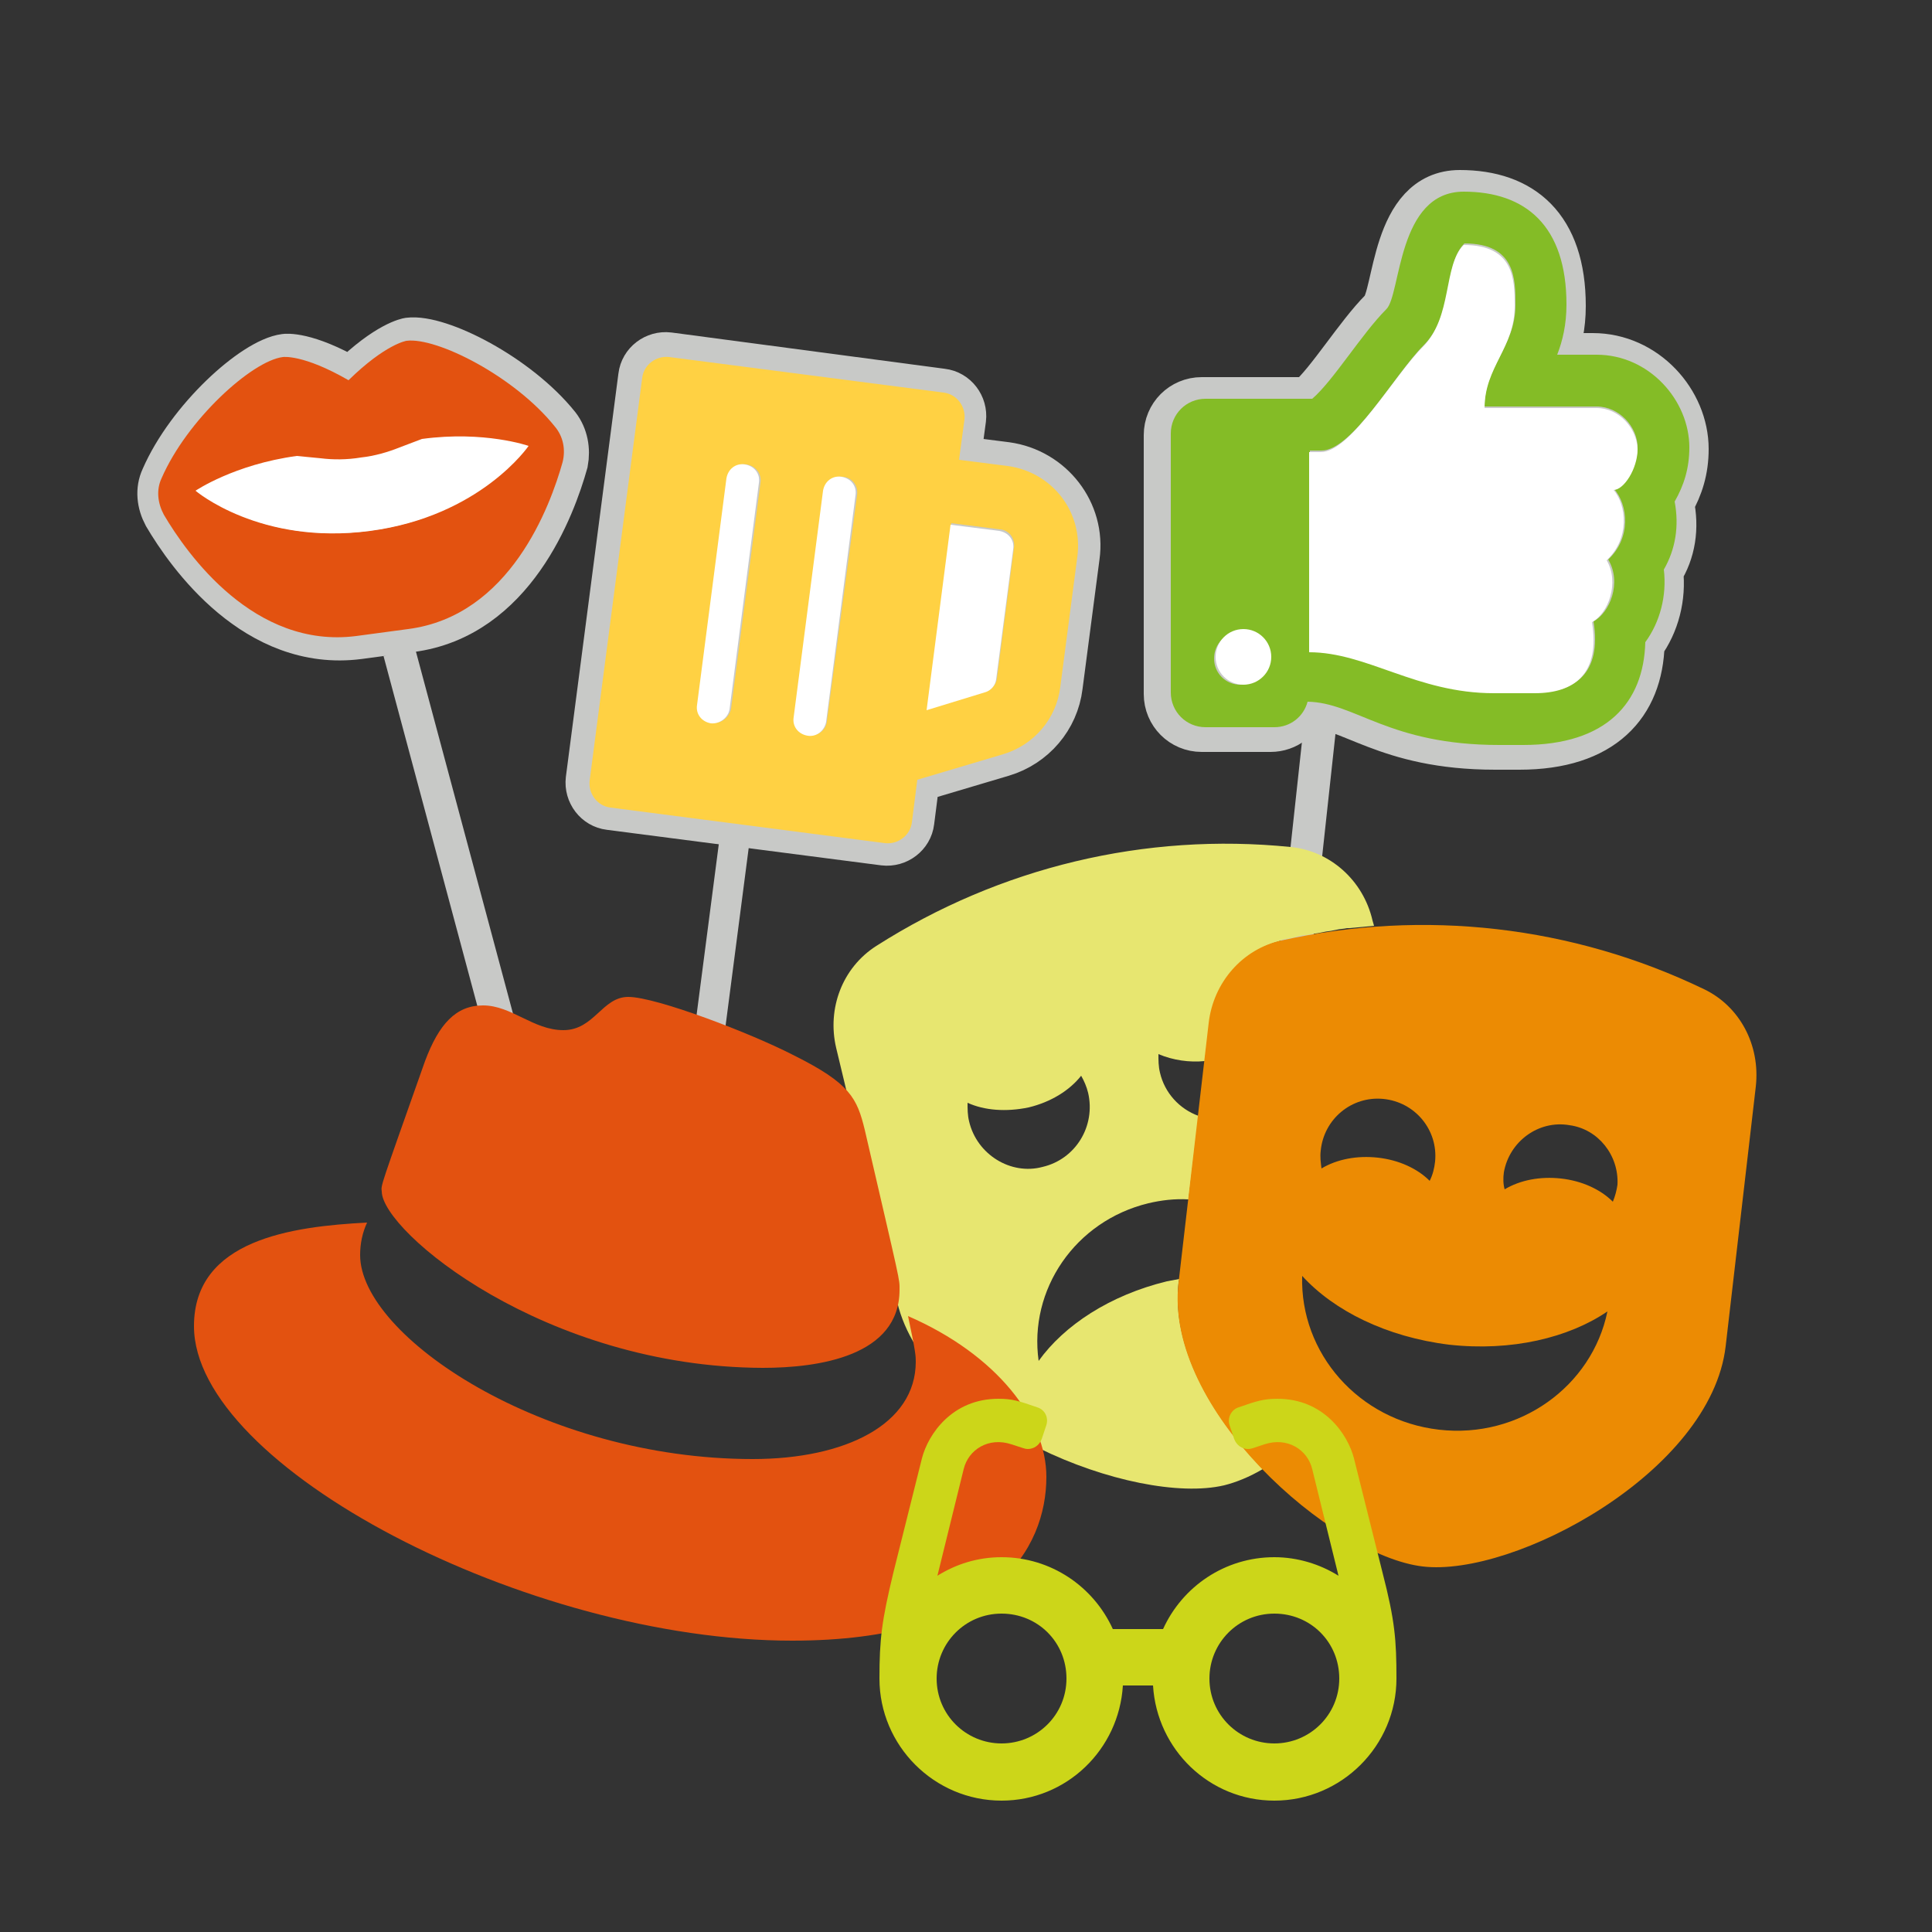
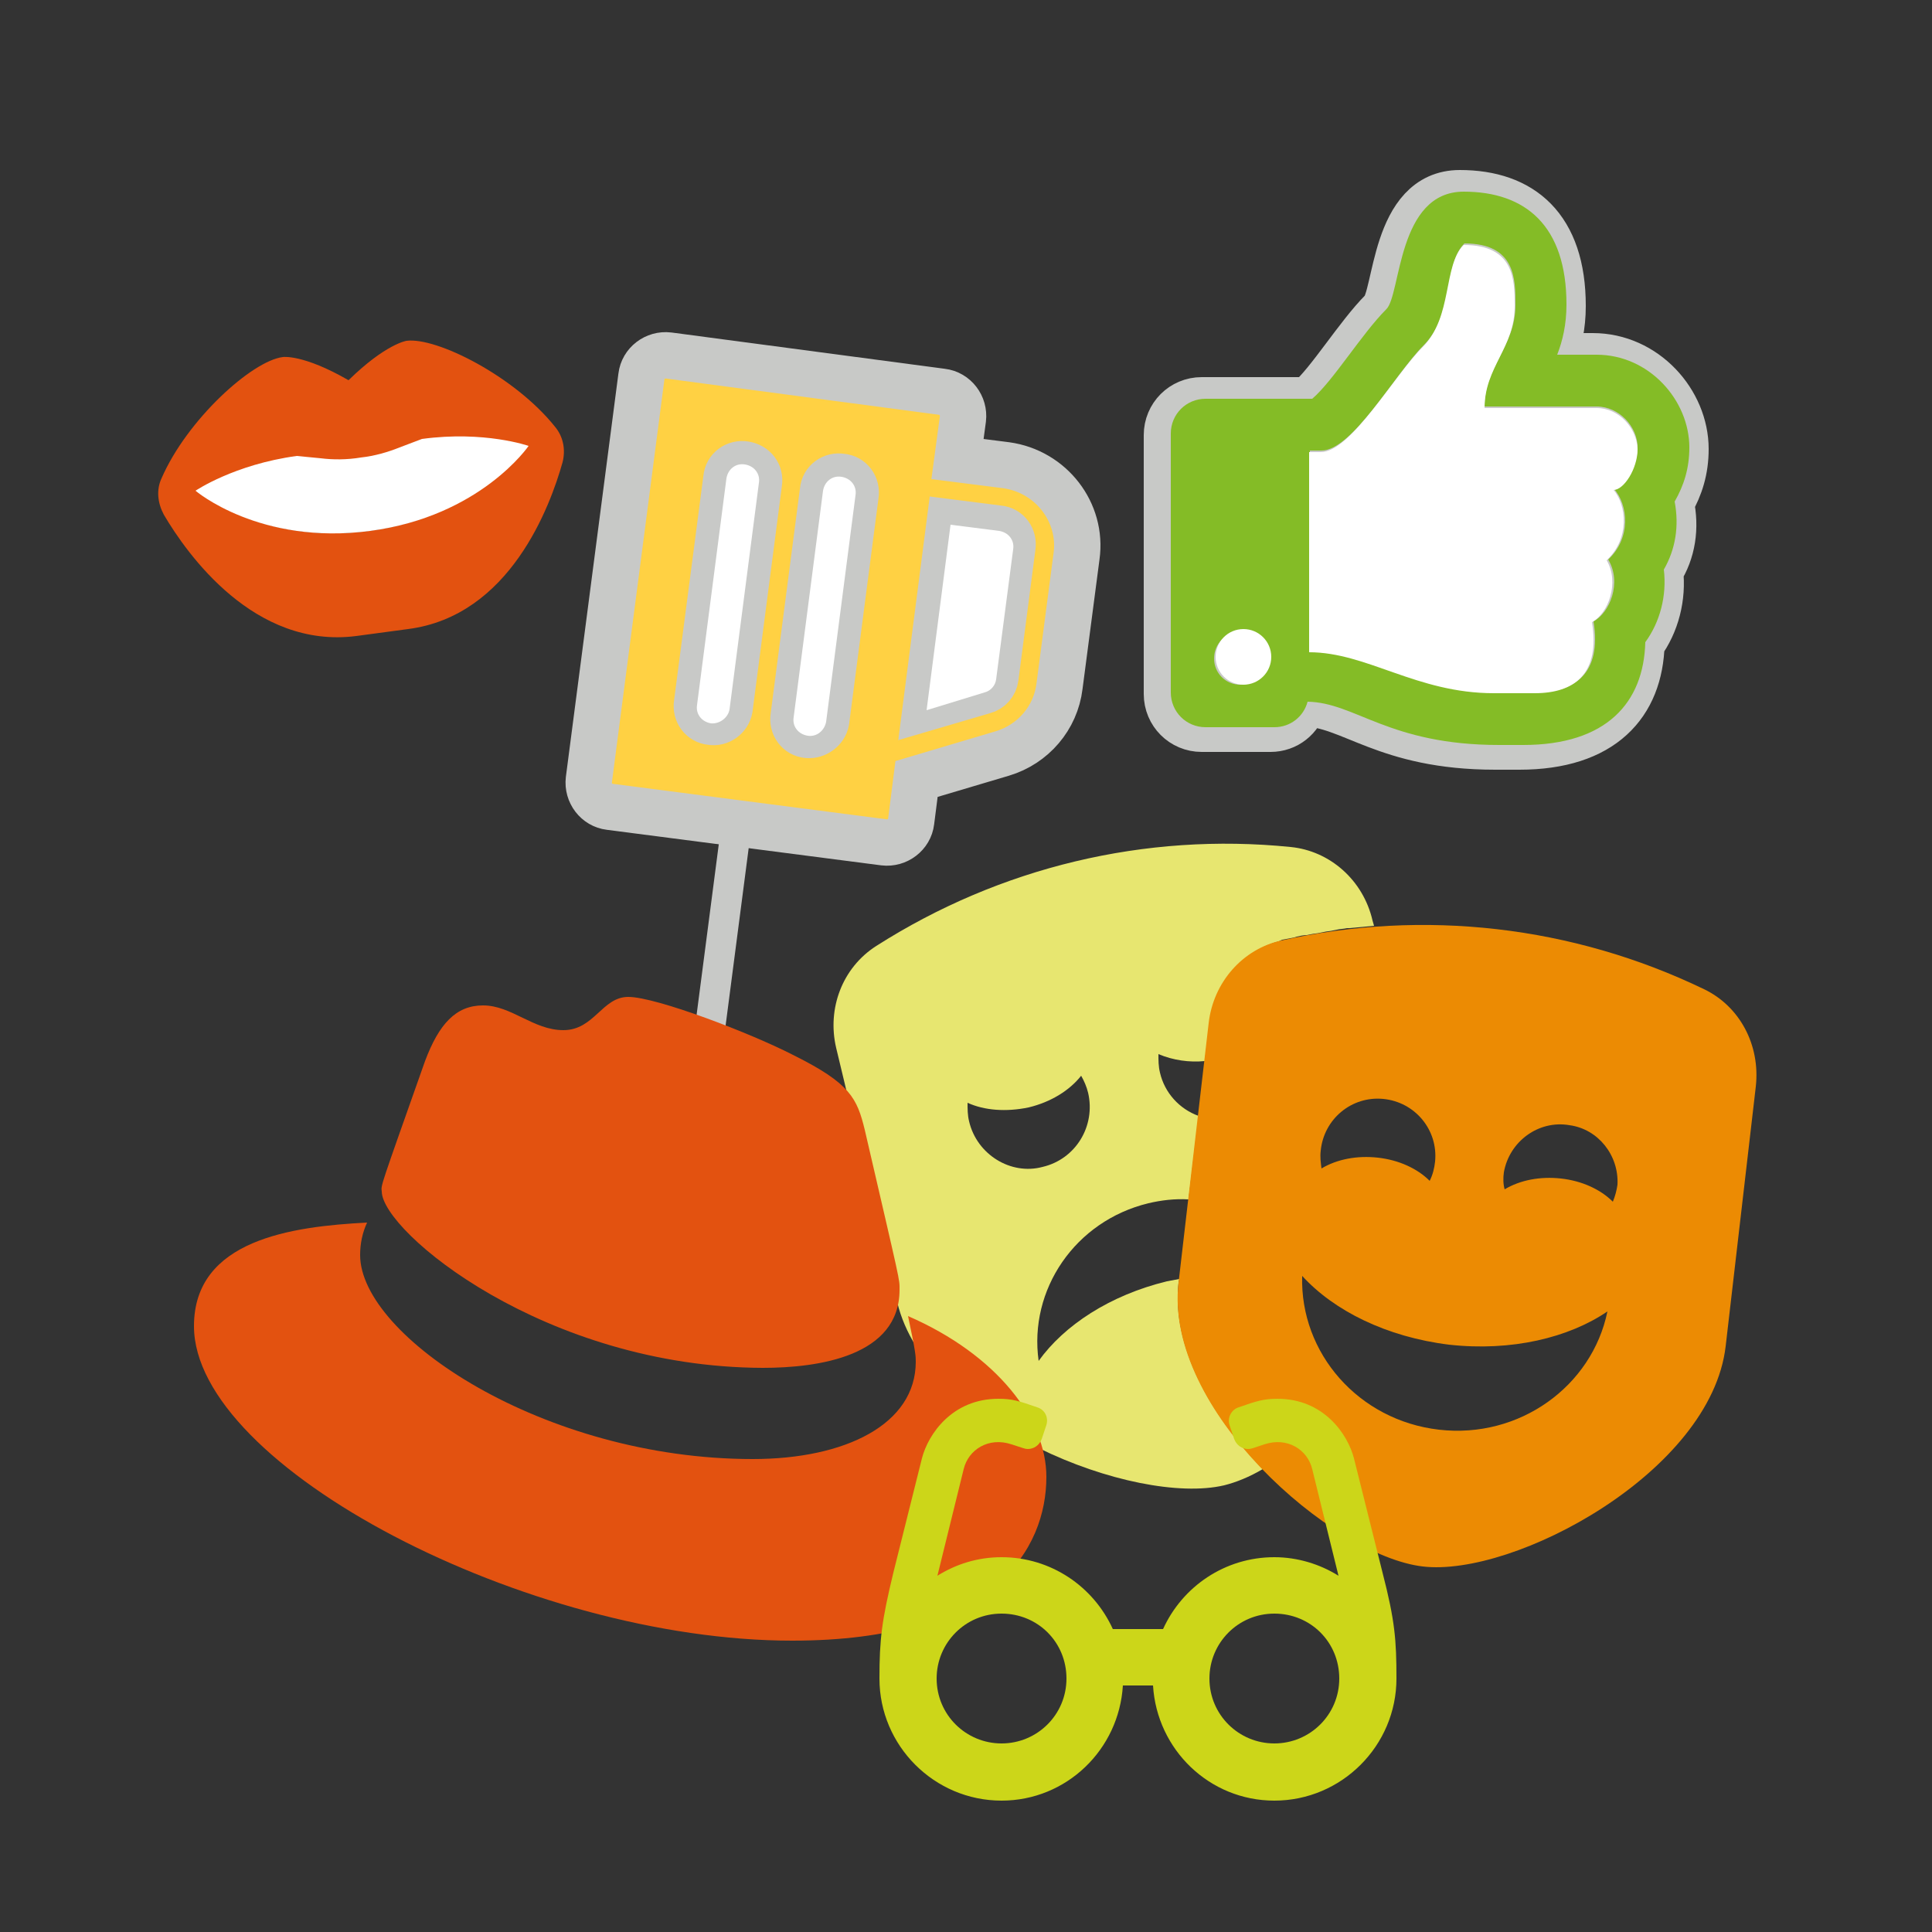
<svg xmlns="http://www.w3.org/2000/svg" version="1.1" id="Ebene_1" x="0px" y="0px" viewBox="0 0 250 250" style="enable-background:new 0 0 250 250;" xml:space="preserve">
  <rect x="0" y="0" width="250" height="250" fill="#333333" stroke="none" />
  <style type="text/css">
	.st0{fill:#E35210;stroke:#C8C9C7;stroke-width:6;stroke-miterlimit:10;}
	.st1{fill:#E35210;}
	.st2{fill:#FFFFFF;}
	.st3{fill:#C8C9C7;}
	.st4{fill:#84BC26;stroke:#C8C9C7;stroke-width:6;stroke-miterlimit:10;}
	.st5{fill:#84BC26;}
	.st6{fill:#FFD143;stroke:#C8C9C7;stroke-width:6;stroke-miterlimit:10;}
	.st7{fill:#FFD143;}
	.st8{fill:#E7E670;enable-background:new    ;}
	.st9{fill:#EC8B03;}
	.st10{fill:#CCD619;}
</style>
  <g>
    <g>
-       <path class="st0" d="M72.1,55.2c-5.2-6.5-15.3-11.6-19.2-11.1c0,0-2.7,0.4-7.5,5.1c-5.9-3.4-8.5-3-8.5-3    c-4,0.5-12.4,8.1-15.7,15.7c-0.7,1.5-0.5,3.2,0.3,4.7c3,5.1,11.7,17.4,24.9,15.7l6.7-0.9c13.2-1.7,18.4-15.9,20-21.6    C73.4,58.2,73.1,56.5,72.1,55.2L72.1,55.2z M47.9,68.8c-14,1.8-22-5.1-22-5.1s4.9-3.3,12.7-4.3l3,0.3c1.6,0.2,3.3,0.2,5-0.1    c1.7-0.2,3.4-0.7,4.9-1.2l2.8-1.1c7.9-1,13.4,0.9,13.4,0.9S61.9,66.9,47.9,68.8z" />
      <path class="st1" d="M71.8,55.2c-5.2-6.5-15.3-11.6-19.2-11.1c0,0-2.7,0.4-7.5,5.1c-5.9-3.4-8.5-3-8.5-3    c-4,0.5-12.4,8.1-15.7,15.7c-0.7,1.5-0.5,3.2,0.3,4.7c3,5.1,11.7,17.4,24.9,15.7l6.7-0.9c13.2-1.7,18.4-15.9,20-21.6    C73.2,58.2,72.9,56.5,71.8,55.2L71.8,55.2z M47.7,68.7c-14,1.8-22-5.1-22-5.1s4.9-3.3,12.7-4.3l3,0.3c1.6,0.2,3.3,0.2,5-0.1    c1.7-0.2,3.4-0.7,4.9-1.2l2.8-1.1c7.9-1,13.4,0.9,13.4,0.9S61.7,66.9,47.7,68.7z" />
      <path class="st2" d="M47.9,68.7c-14.3,1.9-22.6-5.2-22.6-5.2s5-3.4,13.1-4.5l3.1,0.3c1.6,0.2,3.4,0.2,5.2-0.1    c1.8-0.2,3.5-0.7,5-1.3l2.9-1.1c8.1-1.1,13.8,0.9,13.8,0.9S62.2,66.8,47.9,68.7z" />
-       <rect x="60.2" y="82.9" transform="matrix(0.966 -0.259 0.259 0.966 -29.999 20.392)" class="st3" width="4.2" height="82.2" />
    </g>
    <g>
-       <rect x="164.5" y="92.2" transform="matrix(0.994 0.108 -0.108 0.994 15.325 -17.17)" class="st3" width="4.2" height="82.2" />
      <path class="st4" d="M216.2,65.1c1.2-2.1,1.9-4.3,1.9-7c0-6.1-5.2-12-12-12h-5.1c0.7-1.8,1.2-3.9,1.2-6.5    c0-10.2-5.3-14.6-13.3-14.6c-8.6,0-8.1,13.3-10,15.2c-3.2,3.2-6.9,9.3-9.6,11.6h-13.8c-2.5,0-4.5,2-4.5,4.5v33.5    c0,2.5,2,4.5,4.5,4.5h8.9c2.1,0,3.8-1.4,4.3-3.3c6.2,0.1,10.5,5.6,24.8,5.6c1,0,2.1,0,3.1,0c10.8,0,15.6-5.5,15.8-13.3    c1.9-2.6,2.8-6,2.4-9.4C216.4,71.4,216.9,68.3,216.2,65.1z M207.6,72.6c1.8,3,0.2,6.9-1.9,8c1.1,6.8-2.5,9.2-7.4,9.2H193    c-10,0-16.5-5.3-24-5.3v-26h1.5c4,0,9.5-9.9,13.2-13.6c4-4,2.6-10.6,5.3-13.2c6.6,0,6.6,4.6,6.6,7.9c0,5.5-4,7.9-4,13.2h14.5    c2.9,0,5.3,2.6,5.3,5.3c0,2.6-1.8,5.3-3.1,5.3C210.2,65.5,210.6,69.8,207.6,72.6L207.6,72.6z M163.4,85.4c0,1.9-1.5,3.4-3.4,3.4    c-1.9,0-3.4-1.5-3.4-3.4s1.5-3.4,3.4-3.4C161.9,82.1,163.4,83.6,163.4,85.4z" />
      <path class="st5" d="M216.7,64.9c1.2-2.1,1.9-4.3,1.9-7c0-6.1-5.2-12-12-12h-5.1c0.7-1.8,1.2-3.9,1.2-6.5    c0-10.2-5.3-14.6-13.3-14.6c-8.6,0-8.1,13.3-10,15.2c-3.2,3.2-6.9,9.3-9.6,11.6H156c-2.5,0-4.5,2-4.5,4.5v33.5    c0,2.5,2,4.5,4.5,4.5h8.9c2.1,0,3.8-1.4,4.3-3.3c6.2,0.1,10.5,5.6,24.8,5.6c1,0,2.1,0,3.1,0c10.8,0,15.6-5.5,15.8-13.3    c1.9-2.6,2.8-6,2.4-9.4C216.8,71.1,217.3,68.1,216.7,64.9z M208.1,72.4c1.8,3,0.2,6.9-1.9,8c1.1,6.8-2.5,9.2-7.4,9.2h-5.3    c-10,0-16.5-5.3-24-5.3v-26h1.5c4,0,9.5-9.9,13.2-13.6c4-4,2.6-10.6,5.3-13.2c6.6,0,6.6,4.6,6.6,7.9c0,5.5-4,7.9-4,13.2h14.5    c2.9,0,5.3,2.6,5.3,5.3c0,2.6-1.8,5.3-3.1,5.3C210.7,65.3,211.1,69.6,208.1,72.4L208.1,72.4z M163.9,85.2c0,1.9-1.5,3.4-3.4,3.4    c-1.9,0-3.4-1.5-3.4-3.4c0-1.9,1.5-3.4,3.4-3.4C162.4,81.9,163.9,83.4,163.9,85.2z" />
      <path class="st2" d="M207.9,72.5c1.7,2.9,0.2,6.9-1.9,8c1.1,6.8-2.4,9.2-7.4,9.2h-5.3c-10,0-16.4-5.3-23.9-5.3V58.5h1.5    c3.9,0,9.5-9.9,13.2-13.6c3.9-3.9,2.6-10.5,5.3-13.2c6.6,0,6.6,4.6,6.6,7.9c0,5.4-3.9,7.9-3.9,13.2h14.5c2.9,0,5.2,2.6,5.3,5.3    c0,2.6-1.8,5.3-3.1,5.3C210.5,65.4,210.9,69.7,207.9,72.5L207.9,72.5z" />
      <circle class="st2" cx="160.9" cy="85" r="3.6" />
    </g>
    <g>
      <path class="st6" d="M130.2,60.2l-6.3-0.8l0.7-5.2c0.2-1.7-1-3.3-2.7-3.5L86.5,46c-1.7-0.2-3.3,1-3.5,2.7l-6.8,52.2    c-0.2,1.7,1,3.3,2.7,3.5l35.5,4.6c1.7,0.2,3.3-1,3.5-2.7l0.7-5.5l11.1-3.3c4-1.2,6.9-4.6,7.4-8.7l2.2-16.8    C140.1,66.3,136,61,130.2,60.2z M128.8,87.7c-0.1,0.8-0.7,1.5-1.5,1.7l-7.5,2.2l3.1-24l6.3,0.8c1.2,0.1,2,1.2,1.8,2.4L128.8,87.7z     M104.5,95.1c-1.2-0.1-2-1.2-1.8-2.4l3.8-29.2c0.1-1.2,1.2-2,2.4-1.8c1.2,0.1,2,1.2,1.8,2.4l-3.8,29.2    C106.7,94.4,105.6,95.2,104.5,95.1z M92,93.4c-1.2-0.1-2-1.2-1.8-2.4L94,61.9c0.1-1.2,1.2-2,2.4-1.8s2,1.2,1.8,2.4l-3.8,29.2    C94.2,92.8,93.1,93.6,92,93.4z" />
-       <path class="st7" d="M130.4,60.3l-6.3-0.8l0.7-5.2c0.2-1.7-1-3.3-2.7-3.5l-35.5-4.6c-1.7-0.2-3.3,1-3.5,2.7L76.3,101    c-0.2,1.7,1,3.3,2.7,3.5l35.5,4.6c1.7,0.2,3.3-1,3.5-2.7l0.7-5.5l11.1-3.3c4-1.2,6.9-4.6,7.4-8.7l2.2-16.8    C140.2,66.3,136.2,61.1,130.4,60.3z M129,87.8c-0.1,0.8-0.7,1.5-1.5,1.7l-7.5,2.2l3.1-24l6.3,0.8c1.2,0.1,2,1.2,1.8,2.4L129,87.8z     M104.7,95.1c-1.2-0.1-2-1.2-1.8-2.4l3.8-29.2c0.1-1.2,1.2-2,2.4-1.8c1.2,0.1,2,1.2,1.8,2.4L107,93.3    C106.9,94.5,105.8,95.3,104.7,95.1z M92.2,93.5c-1.2-0.1-2-1.2-1.8-2.4l3.8-29.2c0.1-1.2,1.2-2,2.4-1.8s2,1.2,1.8,2.4l-3.8,29.2    C94.4,92.8,93.3,93.7,92.2,93.5z" />
      <path class="st2" d="M128.9,87.9c-0.1,0.8-0.7,1.5-1.5,1.7l-7.5,2.3l3.1-24l6.3,0.8c1.2,0.2,2,1.2,1.8,2.4L128.9,87.9z" />
      <path class="st2" d="M104.5,95.2c-1.2-0.2-2-1.2-1.8-2.4l3.8-29.3c0.2-1.2,1.2-2,2.4-1.8c1.2,0.2,2,1.2,1.8,2.4l-3.8,29.3    C106.7,94.5,105.7,95.4,104.5,95.2z" />
      <path class="st2" d="M92,93.6c-1.2-0.2-2-1.2-1.8-2.4L94,61.9c0.2-1.2,1.2-2,2.4-1.8c1.2,0.2,2,1.2,1.8,2.4l-3.8,29.3    C94.2,92.9,93.1,93.7,92,93.6z" />
      <rect x="89.3" y="106.8" transform="matrix(0.992 0.129 -0.129 0.992 18.513 -10.618)" class="st3" width="3.9" height="61.6" />
    </g>
    <g>
      <path class="st8" d="M152.5,166l0.1-0.5c-0.5,0.1-1.1,0.2-1.6,0.3c-7.4,1.8-13.3,5.7-16.6,10.3c-1.3-9.2,4.7-18.1,14.2-20.4    c1.7-0.4,3.4-0.6,5.2-0.5l1.3-10.8c-2.5-0.9-4.4-3-5-5.6c-0.2-0.8-0.2-1.6-0.2-2.4c1.9,0.8,4,1.1,6,0.9l0.6-4.9    c0.6-5.1,4.2-9.3,9-10.6l0.2-0.1l0.2-0.1l0,0c0.6-0.1,1.1-0.2,1.6-0.3l0.3-0.1c0.4-0.1,0.9-0.2,1.3-0.2l0.5-0.1    c0.4-0.1,0.8-0.1,1.2-0.2l0.5-0.1c0.4-0.1,0.8-0.1,1.2-0.2l0.5-0.1c0.4-0.1,0.9-0.1,1.3-0.2l0.3,0c1.1-0.1,2.1-0.2,3.2-0.3    l-0.2-0.7c-1.2-5.2-5.5-9-10.6-9.5c-18.8-1.9-37.6,2.6-53.6,12.8c-4.4,2.8-6.4,8.1-5.2,13.2l7.9,32.9c3.8,16,30.8,26.4,42.3,23.7    c1.6-0.4,3.3-1.1,5-2.1C156.7,183.2,151.6,174.2,152.5,166L152.5,166z M125.4,145.1c-0.2-0.8-0.2-1.6-0.2-2.4c2.2,1,5,1.2,7.9,0.6    c2.9-0.7,5.3-2.2,6.8-4.1c0.4,0.7,0.7,1.4,0.9,2.2c1,4.3-1.6,8.6-5.9,9.6C130.8,152.1,126.4,149.4,125.4,145.1L125.4,145.1    L125.4,145.1z" />
      <path class="st9" d="M220.5,128c-17-8.2-36.2-10.4-54.7-6.3c-5,1.1-8.8,5.4-9.4,10.7l-3.9,33.6c-1.9,16.3,19.8,35.3,31.6,36.7    c11.8,1.4,37.3-12.2,39.2-28.5l3.9-33.6C227.8,135.2,225.1,130.2,220.5,128z M170.9,148.9c0.4-4.1,4-7.1,8.1-6.7s7.1,4,6.7,8.1    c-0.1,0.9-0.3,1.7-0.7,2.5c-1.6-1.6-4-2.7-6.7-3c-2.7-0.3-5.3,0.2-7.3,1.4C170.9,150.4,170.8,149.7,170.9,148.9z M186.2,185    c-10.4-1.2-18-9.9-17.7-19.9c4.1,4.5,10.9,7.9,19,8.9c8.1,0.9,15.5-0.9,20.5-4.3C206,179.4,196.6,186.2,186.2,185L186.2,185z     M209.3,153.3c-0.1,0.7-0.3,1.5-0.6,2.2c-1.6-1.6-4-2.7-6.7-3c-2.7-0.3-5.3,0.2-7.3,1.4c-0.2-0.7-0.2-1.5-0.1-2.2    c0.7-4,4.5-6.8,8.5-6.1C206.8,146.1,209.5,149.5,209.3,153.3z" />
    </g>
    <path class="st1" d="M98.7,177c7.2,0,17.7-1.5,17.7-10.1c0-1.5,0.2-0.4-4.5-20.7c-1-4.1-1.9-6-9.1-9.6c-5.6-2.9-17.9-7.6-21.5-7.6   c-3.4,0-4.4,4.3-8.4,4.3c-3.9,0-6.7-3.2-10.4-3.2c-3.5,0-5.7,2.4-7.5,7.2c-5.9,16.7-5.7,16-5.6,16.9   C49.5,159.4,70.5,176.9,98.7,177 M117.5,170.3c1,4.7,1,5.2,1,5.9c0,8.1-9.1,12.6-21.1,12.6c-27.1,0-50.8-15.9-50.8-26.4   c0-1.5,0.3-2.9,0.9-4.2c-9.7,0.5-22.4,2.2-22.4,13.4c0,18.2,43.2,40.7,77.4,40.7c26.2,0,32.9-11.9,32.9-21.2   C135.4,183.7,129,175.3,117.5,170.3" />
    <path class="st10" d="M178.9,203.5l-3.7-14.8c-0.8-3.1-3.9-7.7-9.9-7.7c-1.8,0-2.7,0.3-5,1.1c-1,0.3-1.5,1.4-1.2,2.3l0.6,1.8   c0.3,0.8,1,1.3,1.8,1.3c0.4,0,0.6-0.1,2.1-0.6c3-1,5.6,0.7,6.2,3.2l3.4,13.8c-2.4-1.5-5.3-2.4-8.3-2.4c-6.4,0-11.9,3.8-14.4,9.3   H144c-2.5-5.5-8-9.3-14.4-9.3c-3.1,0-5.9,0.9-8.3,2.4l3.4-13.8c0.6-2.5,3.2-4.2,6.2-3.2c1.6,0.5,1.7,0.6,2.1,0.6   c0.8,0,1.5-0.5,1.8-1.3l0.6-1.8c0.3-1-0.2-2-1.2-2.3c-2.3-0.8-3.2-1.1-5-1.1c-6,0-9.1,4.6-9.9,7.7l-3.7,14.8   c-1.5,6.2-1.8,8.6-1.8,13.7c0,8.7,7.1,15.8,15.8,15.8c8.4,0,15.2-6.6,15.7-14.9h3.9c0.5,8.3,7.3,14.9,15.7,14.9   c8.7,0,15.8-7.1,15.8-15.8C180.7,212.2,180.5,209.7,178.9,203.5z M129.6,225.6c-4.6,0-8.4-3.7-8.4-8.4c0-4.6,3.7-8.4,8.4-8.4   s8.4,3.7,8.4,8.4C138,221.9,134.2,225.6,129.6,225.6z M164.9,225.6c-4.6,0-8.4-3.7-8.4-8.4c0-4.6,3.7-8.4,8.4-8.4s8.4,3.7,8.4,8.4   C173.3,221.9,169.5,225.6,164.9,225.6z" />
  </g>
</svg>